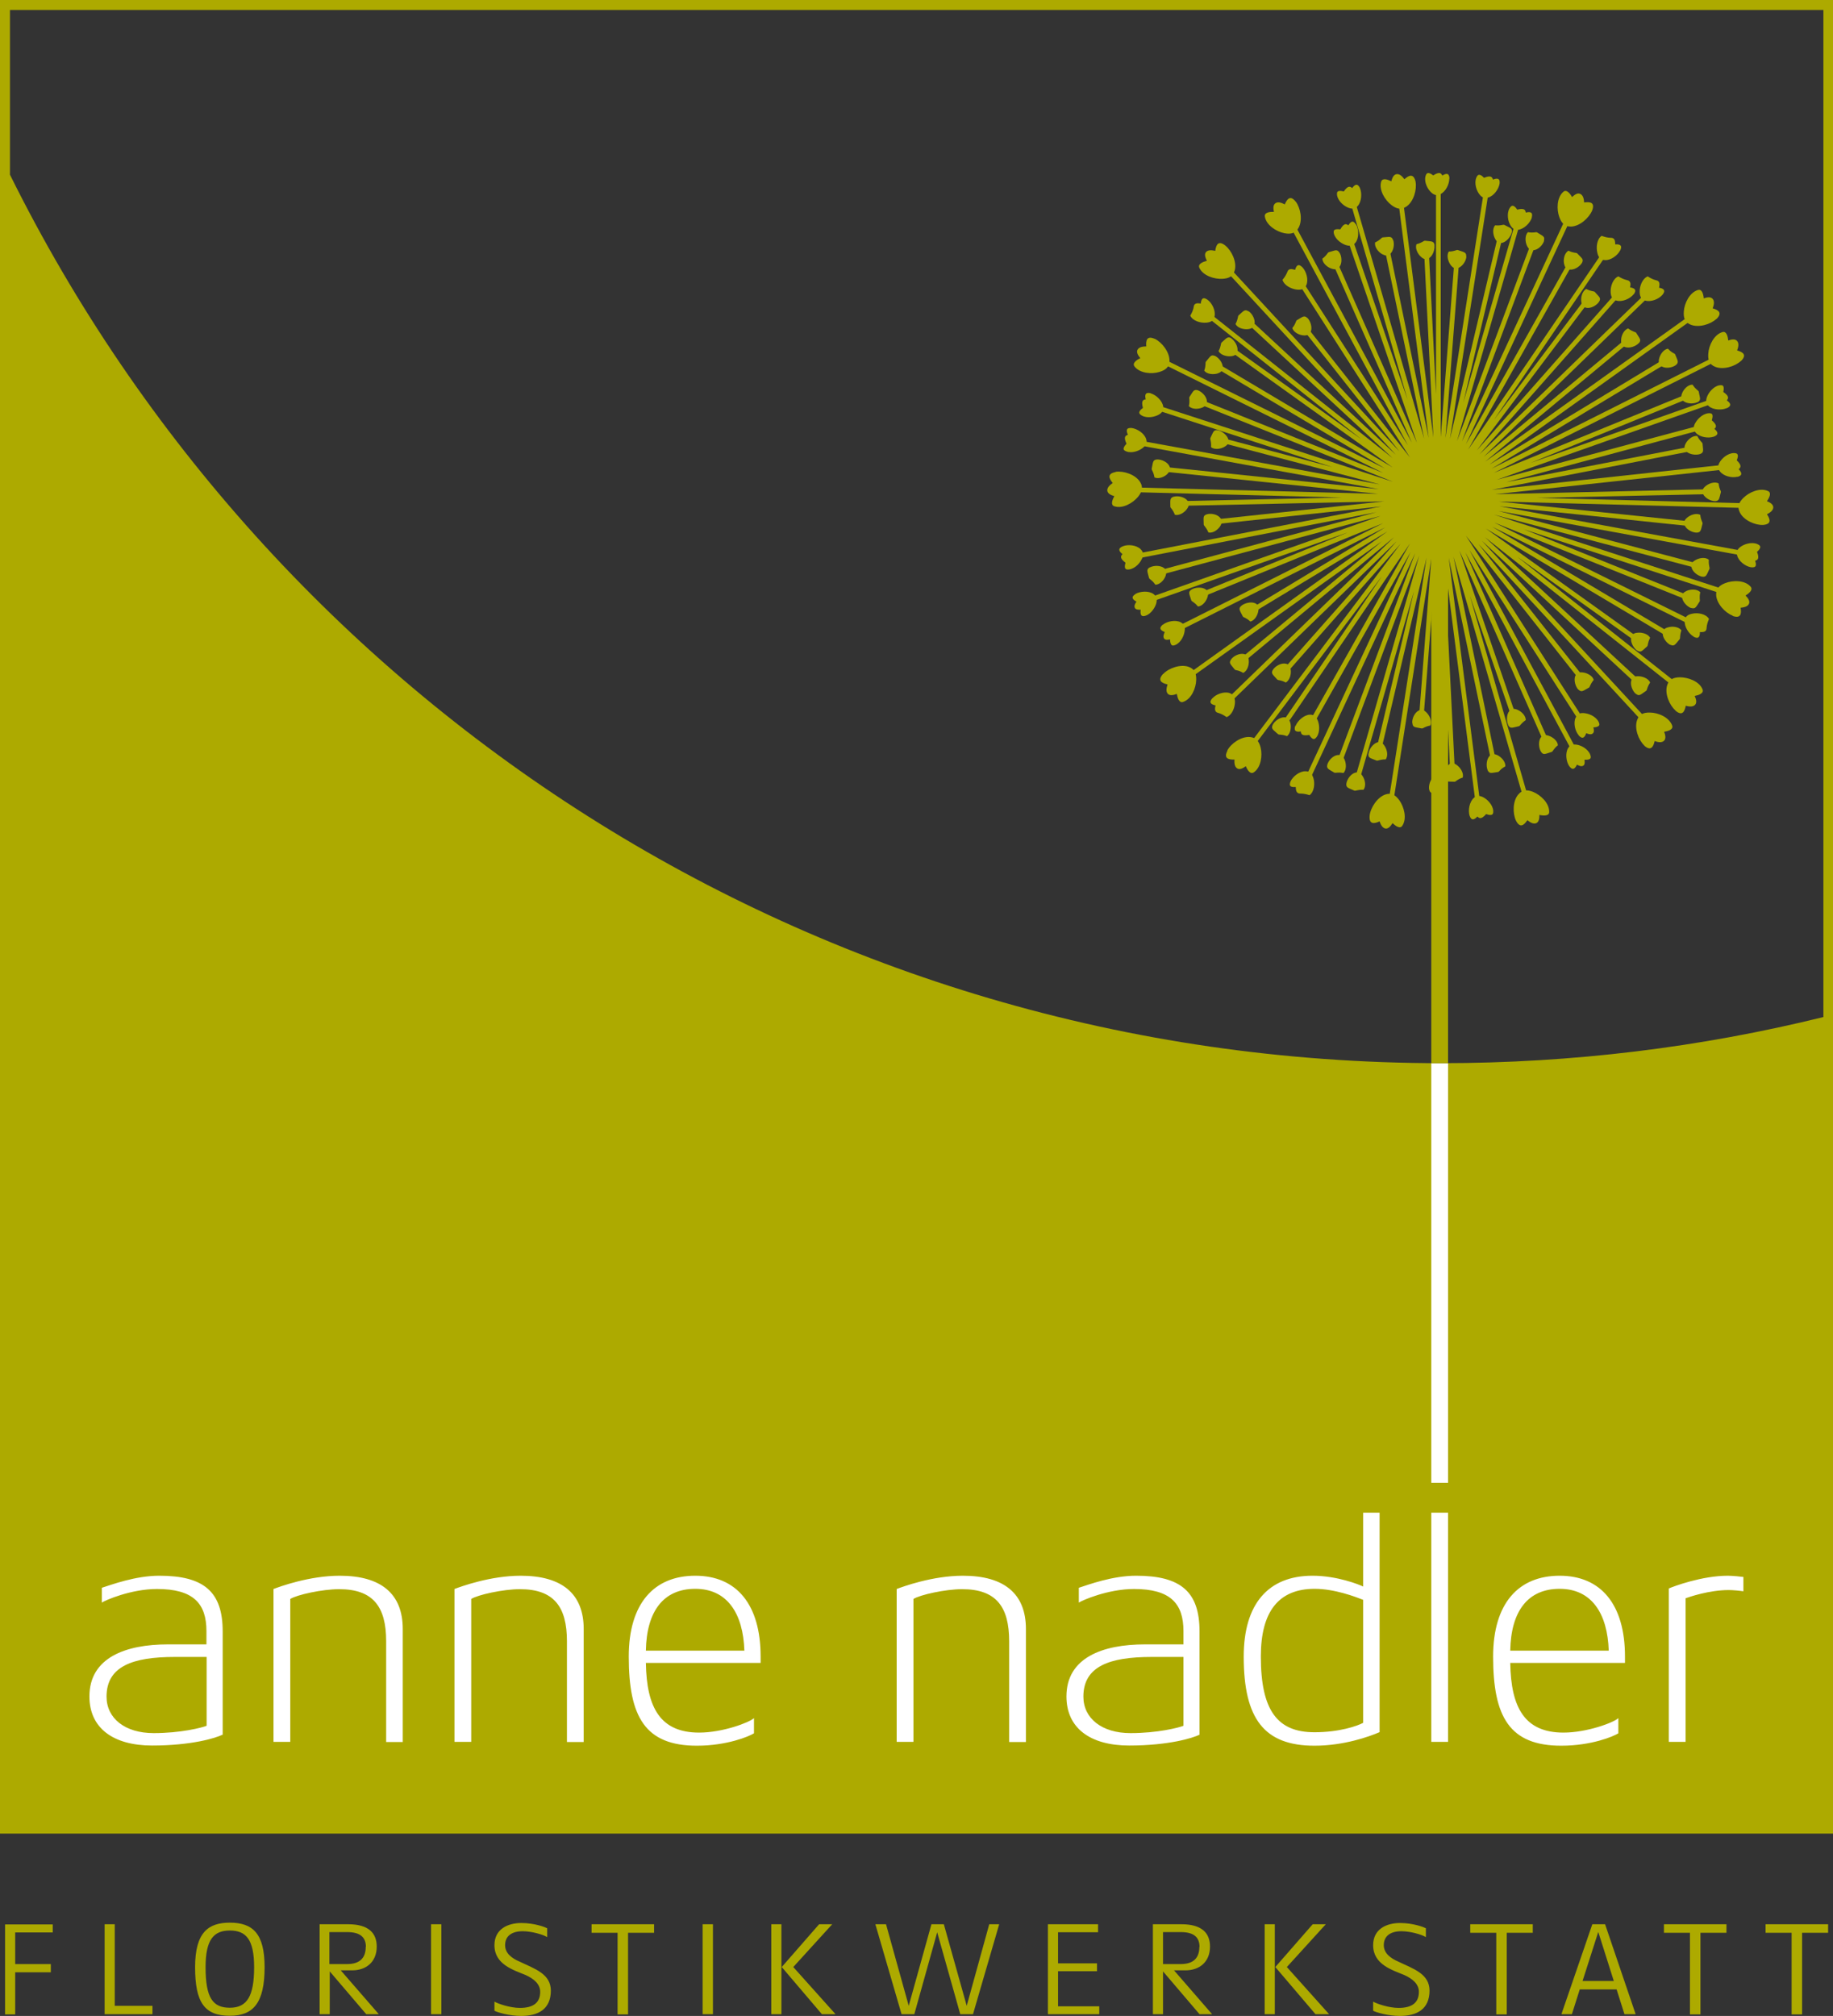
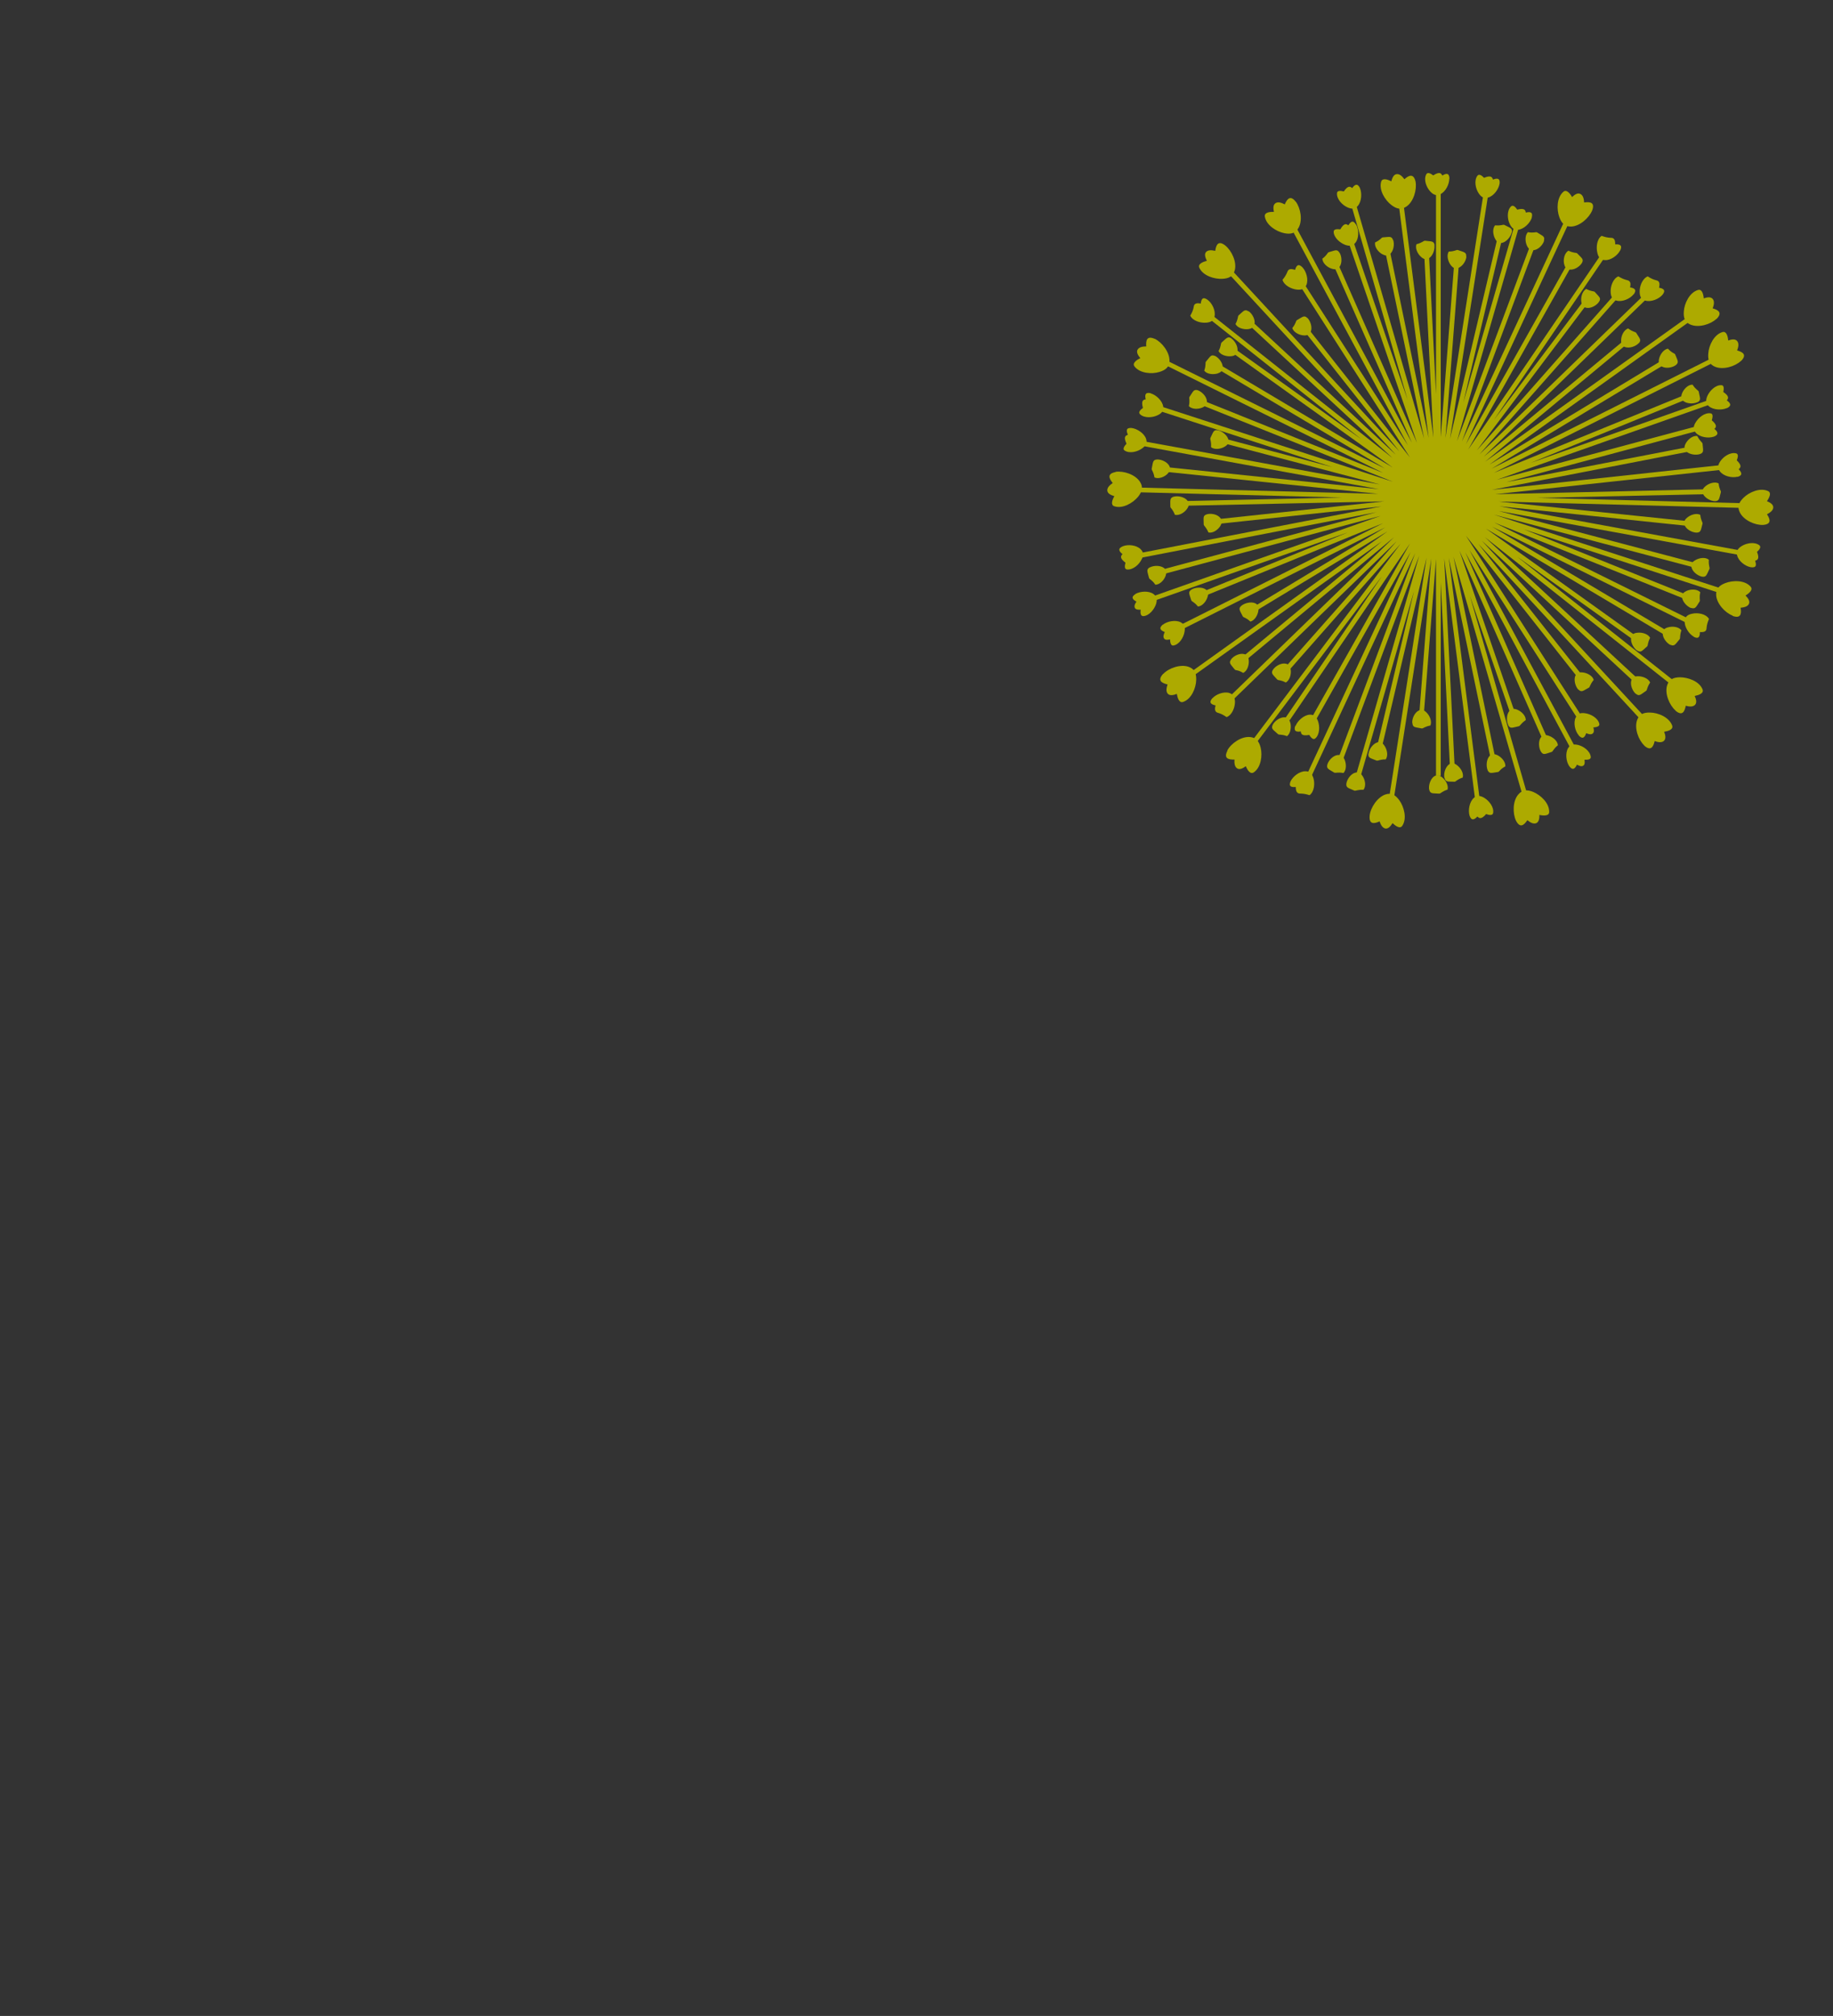
<svg xmlns="http://www.w3.org/2000/svg" id="Ebene_2" viewBox="0 0 104.95 115.4">
  <rect x="0" y="0" width="104.95" height="115.4" fill="#333333" stroke="none" />
  <defs>
    <style>      .cls-1 {        fill: #fff;      }      .cls-1, .cls-2 {        fill-rule: evenodd;      }      .cls-2, .cls-3 {        fill: #adaa00;      }    </style>
  </defs>
  <g id="Ebene_1-2" data-name="Ebene_1">
    <g>
-       <path class="cls-3" d="M104.95,0v104.96H0V0h104.95ZM104.39.57H.57v9.43c14.94,30.14,46.02,50.86,81.94,50.86,7.54,0,14.87-.91,21.89-2.64V.57h0Z" />
-       <path class="cls-3" d="M93.64,115.3h-.63l-.45-1.42h-2.11l-.45,1.42h-.6l1.77-5.15h.73l1.75,5.15ZM92.4,113.4l-.89-2.81-.9,2.81h1.8ZM3.02,110.62H.87v1.81h2.04v.47H.87v2.41H.29v-5.15h2.73v.46ZM8.73,115.3h-2.74v-5.15h.58v4.67h2.16v.49ZM15.15,112.61c0,2.05-.65,2.78-1.99,2.78-1.45,0-1.99-.76-1.99-2.78s.78-2.55,1.99-2.55c1.32,0,1.99.63,1.99,2.55ZM14.55,112.61c0-1.6-.47-2.1-1.39-2.1s-1.39.51-1.39,2.1c0,1.77.42,2.32,1.39,2.32.99,0,1.39-.67,1.39-2.32ZM21.68,115.3h-.71l-2.09-2.45v2.45h-.58v-5.15h1.63c1.18,0,1.64.51,1.64,1.28,0,.89-.62,1.36-1.4,1.36h-.66s2.18,2.51,2.18,2.51ZM20.95,111.45c0-.54-.31-.85-1.07-.85h-1.02v1.83h1.02c.77,0,1.06-.4,1.06-.98ZM25.27,115.3h-.59v-5.15h.59v5.15ZM31.54,113.94c0,1.08-.73,1.46-1.7,1.46-.67,0-1.39-.21-1.53-.3v-.52c.22.13.91.36,1.46.36.74,0,1.16-.28,1.16-.92,0-.46-.39-.76-.83-.96-.69-.29-1.79-.6-1.79-1.71,0-.92.76-1.27,1.54-1.27s1.39.25,1.48.3v.51c-.2-.14-.89-.34-1.4-.34-.61,0-1.01.26-1.01.8,0,.46.38.75.83.94.88.42,1.79.7,1.79,1.67ZM37.45,110.64h-1.49v4.67h-.6v-4.67h-1.49v-.49h3.58v.49ZM40.82,115.3h-.59v-5.15h.59v5.15ZM47.84,115.3h-.78l-2.3-2.7,2.14-2.45h.75l-2.23,2.45,2.42,2.7ZM44.74,115.3h-.58v-5.15h.58v5.15ZM57.21,110.15l-1.5,5.15h-.73l-1.32-4.69-1.31,4.69h-.73l-1.5-5.15h.61l1.3,4.67,1.3-4.67h.71l1.31,4.67,1.29-4.67h.57ZM62.94,115.3h-2.94v-5.15h2.87v.46h-2.29v1.78h2.23v.45h-2.23v2.01h2.36v.45h0ZM69.4,115.3h-.72l-2.09-2.45v2.45h-.58v-5.15h1.63c1.18,0,1.64.51,1.64,1.28,0,.89-.62,1.36-1.4,1.36h-.66s2.18,2.51,2.18,2.51ZM68.68,111.45c0-.54-.31-.85-1.07-.85h-1.02v1.83h1.02c.77,0,1.06-.4,1.06-.98ZM76.1,115.3h-.78l-2.3-2.7,2.14-2.45h.75l-2.23,2.45,2.42,2.7ZM72.99,115.3h-.58v-5.15h.58v5.15ZM81.85,113.94c0,1.08-.73,1.46-1.7,1.46-.67,0-1.39-.21-1.53-.3v-.52c.22.13.91.36,1.46.36.74,0,1.16-.28,1.16-.92,0-.46-.39-.76-.83-.96-.69-.29-1.79-.6-1.79-1.71,0-.92.76-1.27,1.54-1.27s1.39.25,1.48.3v.51c-.2-.14-.89-.34-1.4-.34-.61,0-1.01.26-1.01.8,0,.46.39.75.83.94.88.42,1.79.7,1.79,1.67ZM87.76,110.64h-1.49v4.67h-.6v-4.67h-1.49v-.49h3.58v.49ZM98.85,110.64h-1.49v4.67h-.6v-4.67h-1.49v-.49h3.58v.49ZM104.67,110.64h-1.49v4.67h-.6v-4.67h-1.49v-.49h3.58v.49Z" />
-       <polygon class="cls-1" points="82.91 84.88 81.95 84.88 81.95 60.86 82.5 60.86 82.91 60.86 82.91 84.88" />
-       <path class="cls-1" d="M99.82,91.09v-.82c-.11-.02-.67-.07-.89-.07-1.49,0-3.14.62-3.38.73v8.78h.96v-8.22c.2-.07,1.34-.47,2.47-.47.24,0,.65.04.84.07ZM92.11,94.49h-5.64c.04-2.25,1-3.54,2.83-3.54s2.74,1.41,2.81,3.54ZM93.04,95.19v-.36c0-2.99-1.38-4.63-3.74-4.63s-3.81,1.58-3.81,4.63c0,3.45.94,5.1,3.9,5.1,1.73,0,2.99-.53,3.27-.71v-.87c-.23.24-1.78.83-3.14.83-2.21,0-3.01-1.41-3.05-3.99h6.57ZM82.91,99.71v-13.12h-.96v13.12h.96ZM78.05,98.62c-.33.18-1.36.54-2.79.54-2.11,0-3.07-1.23-3.07-4.34,0-2.58,1.03-3.87,3.08-3.87,1.14,0,2.32.45,2.78.63v7.02ZM78.99,99.15v-12.56h-.94v4.23c-.22-.11-1.49-.62-2.9-.62-2.54,0-3.94,1.62-3.94,4.63,0,3.57,1.18,5.1,4.05,5.1,1.69,0,3.14-.52,3.74-.78ZM67.76,98.79c-.27.11-1.49.42-3.03.42-1.65,0-2.7-.85-2.7-2.09,0-1.74,1.51-2.27,3.9-2.27h1.83v3.94ZM68.68,99.31v-5.92c0-2.27-1.07-3.19-3.63-3.19-1.36,0-2.72.51-3.28.69v.85c.18-.13,1.67-.78,3.16-.78,2.07,0,2.83.82,2.83,2.41v.76h-2.2c-2.43,0-4.5.76-4.5,2.98,0,1.81,1.36,2.81,3.59,2.81,2.27,0,3.65-.43,4.03-.62ZM58.74,99.71v-6.46c0-2.01-1.23-3.05-3.61-3.05-1.74,0-3.45.63-3.79.76v8.75h.96v-8.18c.38-.24,1.83-.56,2.79-.56,1.94,0,2.69,1,2.69,2.98v5.77h.96ZM42.62,94.49h-5.64c.04-2.25,1-3.54,2.83-3.54s2.74,1.41,2.81,3.54ZM43.55,95.19v-.36c0-2.99-1.38-4.63-3.74-4.63s-3.81,1.58-3.81,4.63c0,3.45.94,5.1,3.9,5.1,1.72,0,2.99-.53,3.27-.71v-.87c-.24.24-1.78.83-3.14.83-2.21,0-3.01-1.41-3.05-3.99h6.57ZM33.42,99.71v-6.46c0-2.01-1.23-3.05-3.61-3.05-1.74,0-3.45.63-3.79.76v8.75h.96v-8.18c.38-.24,1.83-.56,2.79-.56,1.94,0,2.69,1,2.69,2.98v5.77h.96ZM23.06,99.71v-6.46c0-2.01-1.23-3.05-3.61-3.05-1.74,0-3.45.63-3.79.76v8.75h.96v-8.18c.38-.24,1.83-.56,2.8-.56,1.94,0,2.69,1,2.69,2.98v5.77h.96ZM11.83,98.79c-.27.11-1.49.42-3.03.42-1.65,0-2.7-.85-2.7-2.09,0-1.74,1.51-2.27,3.9-2.27h1.83v3.94ZM12.75,99.31v-5.92c0-2.27-1.07-3.19-3.63-3.19-1.36,0-2.72.51-3.29.69v.85c.18-.13,1.67-.78,3.16-.78,2.07,0,2.83.82,2.83,2.41v.76h-2.2c-2.43,0-4.5.76-4.5,2.98,0,1.81,1.36,2.81,3.59,2.81,2.27,0,3.65-.43,4.03-.62Z" />
      <polygon class="cls-3" points="87.14 45.4 83.22 31.87 85.62 43.42 85.36 43.48 82.95 31.93 84.74 45.9 84.48 45.93 82.69 31.97 83.28 43.75 83.01 43.76 82.49 33.33 82.49 44.41 82.22 44.41 82.22 32 81.52 40.92 81.26 40.9 81.95 31.97 79.78 45.88 79.51 45.84 81.68 31.92 79.15 42.65 78.88 42.59 80.96 33.83 77.9 44.45 77.64 44.37 81.26 31.8 76.86 43.57 76.6 43.48 81.03 31.66 75.07 44.47 74.82 44.35 80.77 31.59 75.36 41.18 75.12 41.05 80.73 31.11 73.84 41.23 73.61 41.08 79.12 32.99 71.89 42.58 71.68 42.42 80.19 31.13 73.83 38.34 73.62 38.16 79.96 30.99 70.67 39.99 70.48 39.8 79.82 30.75 71.29 37.83 71.12 37.62 79.12 30.99 68.14 38.82 67.99 38.61 79.44 30.42 71.86 35 71.72 34.77 79.31 30.19 67.52 36.11 67.4 35.87 79.19 29.95 68.99 34.11 68.89 33.86 77.19 30.47 65.86 34.47 65.77 34.22 79.05 29.53 66.59 32.87 66.52 32.61 78.81 29.32 65.17 31.96 65.11 31.69 79.09 28.99 69.84 29.98 69.81 29.71 79.25 28.7 67.89 28.95 67.88 28.68 76.84 28.48 64.83 28.17 64.84 27.9 78.91 28.27 66.67 27 66.69 26.73 78.95 28 65.1 25.47 65.15 25.2 79 27.73 69.79 25.3 69.86 25.04 76.29 26.74 66.47 23.55 66.55 23.29 79.76 27.58 68.86 23.21 68.96 22.96 79.19 27.07 66.57 20.82 66.69 20.58 79.3 26.82 69.84 21.19 69.98 20.96 79.74 26.76 70.5 20.15 70.65 19.93 77.94 25.14 69.33 18.32 69.49 18.11 79.73 26.22 71.65 18.73 71.84 18.54 79.92 26.03 70.36 15.68 70.56 15.5 80.12 25.84 74.74 19.03 74.95 18.87 80.73 26.19 74.43 16.35 74.65 16.21 80.61 25.49 73.94 13.08 74.18 12.95 80.84 25.35 76.4 15.28 76.64 15.17 81.13 25.35 77.15 13.69 77.41 13.6 80.59 22.88 77.35 11.67 77.61 11.59 81.54 25.11 79.3 14.33 79.56 14.28 81.8 25.07 80.09 11.73 80.36 11.69 82.07 25.05 81.52 14.03 81.79 14.01 82.22 22.57 82.22 10.96 82.49 10.96 82.49 25.03 83.25 15.22 83.52 15.24 82.76 25.07 84.93 11.14 85.2 11.18 83.02 25.12 85.74 13.62 86 13.68 83.78 23.06 86.69 12.98 86.95 13.05 83.42 25.26 87.58 14.14 87.83 14.23 83.7 25.28 89.64 12.51 89.89 12.62 83.93 25.43 89.74 15.11 89.97 15.24 84.06 25.74 91.64 14.61 91.86 14.76 85.54 24.03 90.6 17.32 90.81 17.48 84.56 25.78 92.37 16.94 92.57 17.11 84.71 26.01 94.03 16.98 94.21 17.17 84.95 26.15 93 19.47 93.17 19.68 85.03 26.43 96.57 18.19 96.73 18.41 85.27 26.6 95.37 20.5 95.51 20.74 85.4 26.83 97.99 20.51 98.11 20.75 85.53 27.07 96.45 22.61 96.55 22.86 87.63 26.5 97.97 22.85 98.06 23.1 85.71 27.46 97.1 24.41 97.17 24.67 86.24 27.6 96.6 25.6 96.65 25.86 85.42 28.04 98.94 26.58 98.97 26.85 85.61 28.29 97.64 28.01 97.65 28.29 88.02 28.5 99.95 28.81 99.94 29.08 85.8 28.71 96.53 29.82 96.5 30.09 85.85 28.98 99.7 31.52 99.65 31.78 85.8 29.25 97.2 32.26 97.13 32.52 85.54 29.46 98.99 33.83 98.9 34.09 87.25 30.3 96.59 34.05 96.49 34.3 85.55 29.91 96.71 35.43 96.59 35.67 85.43 30.15 95.56 36.18 95.42 36.41 85.08 30.26 93.66 36.4 93.51 36.62 86.87 31.87 96.23 39.28 96.06 39.49 85.02 30.75 93.68 38.77 93.49 38.97 84.84 30.95 94.4 41.29 94.2 41.48 84.65 31.14 90.63 38.71 90.41 38.88 83.93 30.66 90.73 41.27 90.5 41.41 84.13 31.48 90.2 42.79 89.96 42.91 83.9 31.62 88.66 42.41 88.41 42.52 83.56 31.52 86.77 40.89 86.52 40.97 84.16 34.11 87.4 45.32 87.14 45.4" />
-       <polygon class="cls-2" points="81.95 60.86 81.95 28.54 82.91 28.54 82.91 60.86 82.5 60.86 81.95 60.86" />
      <path class="cls-3" d="M69.41,39.98c.21-.24.66-.41.98-.31.24.08.31.25.32.5,0,.32-.16.76-.48.88-.37-.26-.52-.22-.6-.3-.09-.09-.07-.24-.03-.37-.24-.05-.41-.15-.19-.41ZM66.6,38.58c.32-.34.99-.57,1.45-.41.35.12.45.38.44.75-.01.46-.27,1.1-.75,1.26-.23.08-.32-.23-.36-.46-.17.07-.39.12-.51,0-.13-.13-.08-.36-.02-.54-.35-.08-.59-.23-.26-.6ZM66.58,35.76c.25-.2.73-.29,1.02-.14.23.12.27.3.22.55-.05.31-.29.72-.63.78-.16.03-.19-.18-.2-.35-.13.03-.27.05-.34-.05-.07-.1-.02-.25.04-.37-.23-.09-.37-.21-.11-.43ZM78.36,43.13c.03-.25.25-.55.49-.63.19-.06.31.02.42.19.14.2.23.56.07.78-.35,0-.42.09-.52.07-.35-.15-.5-.14-.47-.4ZM99.2,35.24c-.44-.17-.91-.69-.94-1.17-.02-.37.18-.56.52-.69.43-.17,1.12-.18,1.45.2.16.18-.08.38-.29.51.13.13.27.31.2.47-.07.17-.3.21-.48.23.06.35.01.63-.45.47ZM77.86,10.76c.13.29.1.78-.12,1.03-.17.19-.36.18-.59.08-.29-.13-.62-.46-.6-.81.01-.17.23-.14.39-.1.25-.37.38-.28.48-.19.14-.2.3-.31.45,0ZM74.19,11.54c.28.38.4,1.07.16,1.5-.18.32-.45.38-.81.31-.46-.09-1.04-.46-1.12-.95-.04-.24.27-.28.52-.27-.04-.18-.06-.4.09-.5.15-.1.36-.02.53.07.14-.33.33-.54.63-.15ZM71.07,34.68c.19-.16.55-.25.79-.15.18.08.22.22.19.42-.03.24-.2.57-.46.63-.26-.24-.38-.22-.43-.29-.17-.35-.28-.44-.09-.61ZM68.22,33.75c.21-.13.58-.16.8-.02.16.11.18.26.12.44-.07.24-.29.53-.55.55-.22-.27-.34-.27-.38-.35-.11-.37-.21-.48.01-.62ZM69.1,29.44c.24-.07.61,0,.77.21.13.15.1.29,0,.46-.13.21-.42.43-.68.37-.14-.32-.25-.36-.27-.45,0-.38-.07-.51.18-.59ZM65.01,34c.28-.16.76-.19,1.03,0,.21.15.22.34.15.58-.1.3-.39.67-.73.69-.17,0-.17-.21-.15-.37-.13.01-.28,0-.33-.1-.06-.11.01-.25.09-.36-.22-.12-.34-.26-.05-.44ZM65.84,32.48c.22-.12.59-.12.8.03.16.12.16.27.1.45-.08.23-.32.51-.59.51-.2-.29-.32-.29-.36-.38-.09-.37-.18-.49.05-.62ZM67.22,28.43c.24-.06.61.02.77.23.12.15.09.3-.02.46-.14.21-.44.41-.7.35-.13-.33-.23-.36-.26-.45,0-.38-.05-.52.2-.59ZM63.87,27.01c.46-.07,1.13.15,1.4.57.2.31.12.57-.11.86-.3.36-.89.7-1.36.54-.23-.08-.11-.37,0-.58-.18-.05-.38-.14-.4-.31-.02-.18.15-.33.31-.44-.23-.28-.32-.54.17-.63ZM66.11,19.39c.42.2.85.76.85,1.25,0,.37-.22.54-.57.65-.45.14-1.13.08-1.43-.31-.15-.19.11-.37.33-.48-.12-.14-.24-.33-.16-.48.09-.16.31-.19.5-.19-.03-.36.04-.63.49-.43ZM66.24,26.3c.25-.01.59.14.71.37.09.18.03.31-.1.45-.17.18-.51.32-.75.21-.06-.35-.16-.4-.16-.49.08-.37.05-.52.31-.54ZM69.73,24.63c.24.05.54.28.6.53.05.19-.04.31-.21.41-.21.13-.57.19-.78.03.02-.35-.06-.43-.04-.52.17-.34.17-.49.43-.45ZM64.29,31.27c.3-.12.78-.07,1.02.17.18.18.17.37.05.59-.14.29-.49.6-.83.57-.17-.02-.13-.23-.09-.39-.36-.27-.26-.39-.17-.49-.19-.15-.3-.32.02-.45ZM64.79,24.5c.32.04.72.3.83.62.08.24-.02.4-.23.55-.26.19-.71.31-1,.12-.14-.09,0-.27.11-.39-.19-.4-.05-.47.08-.51-.1-.23-.12-.42.22-.39ZM68.58,22.34c.23.08.5.35.52.61.02.2-.08.3-.26.38-.23.1-.59.11-.77-.08.07-.34,0-.43.03-.52.22-.32.23-.46.49-.39ZM69.14,17.16c.26.19.47.62.4.95-.05.25-.22.34-.47.36-.32.03-.77-.09-.92-.4.23-.39.17-.53.24-.63.08-.1.24-.09.36-.06.03-.25.11-.42.39-.22ZM65.89,22.52c.31.09.66.42.71.75.04.25-.09.39-.32.5-.29.14-.76.18-1.01-.06-.12-.12.04-.26.17-.36-.12-.43.03-.47.16-.49-.06-.24-.04-.43.29-.35ZM69.56,20.37c.23.11.45.4.45.66,0,.2-.12.29-.3.35-.24.07-.6.05-.76-.16.11-.33.05-.43.09-.51.25-.29.29-.44.53-.33ZM70.51,19.38c.2.14.39.47.34.72-.03.19-.16.27-.35.29-.24.03-.6-.05-.73-.29.16-.31.11-.42.17-.49.29-.25.35-.38.57-.24ZM71.5,17.82c.2.14.38.47.33.73-.04.19-.16.26-.36.29-.25.03-.6-.05-.73-.29.16-.31.12-.42.17-.49.29-.25.35-.38.57-.24ZM70.16,14.06c.36.29.66.93.54,1.4-.09.36-.34.48-.7.5-.46.03-1.12-.17-1.33-.63-.1-.22.2-.34.43-.4-.08-.17-.16-.37-.05-.5.12-.14.35-.11.53-.07.05-.36.18-.61.57-.31ZM74.86,18.2c.17.18.29.54.19.78-.07.18-.21.23-.4.22-.25-.01-.58-.17-.66-.42.22-.27.19-.39.26-.45.34-.19.42-.31.61-.12ZM74.57,15.3c.22.23.36.7.23,1.01-.1.24-.28.29-.53.27-.32-.03-.74-.23-.84-.56.29-.35.26-.5.35-.57.1-.08.25-.04.37,0,.07-.24.18-.39.42-.15ZM77.65,12.86c.15.28.17.76-.04,1.03-.15.2-.34.21-.58.13-.3-.11-.66-.41-.67-.75,0-.17.21-.16.38-.14.22-.39.36-.31.46-.23.13-.21.27-.33.44-.04ZM76.7,14.47c.13.21.15.59,0,.8-.11.16-.26.17-.45.11-.24-.07-.52-.3-.54-.57.28-.21.28-.33.36-.37.37-.1.48-.2.62.02ZM81.05,10.4c.08.46-.11,1.14-.52,1.42-.3.21-.57.14-.86-.08-.37-.28-.73-.86-.59-1.34.07-.23.37-.13.58-.02.05-.18.13-.39.3-.41.18-.03.34.14.45.29.27-.24.53-.34.64.14ZM82.13,14.04c.03.25-.09.6-.31.74-.17.1-.31.06-.45-.07-.19-.16-.36-.48-.27-.73.34-.09.39-.19.48-.2.38.05.52,0,.56.26ZM83.96,14.69c-.02.25-.22.56-.47.65-.19.06-.31-.01-.43-.17-.15-.2-.25-.55-.11-.77.35-.01.42-.1.51-.09.36.13.51.12.49.38ZM82.98,10.23c0,.32-.21.75-.52.89-.23.11-.4.02-.57-.16-.22-.24-.39-.67-.23-.98.08-.15.27-.04.4.06.38-.24.46-.11.52.01.21-.13.4-.17.41.17ZM85.86,10.51c-.05.32-.33.71-.66.8-.25.07-.4-.04-.54-.25-.18-.27-.27-.73-.07-1,.1-.13.27,0,.38.12.41-.17.47-.03.51.1.23-.09.42-.1.38.24ZM86.55,13.31c-.05.24-.29.53-.54.59-.19.04-.31-.05-.4-.22-.12-.21-.18-.57-.01-.78.35.03.43-.05.52-.03.34.18.49.18.44.44ZM87.71,12.45c-.1.31-.43.65-.77.7-.25.03-.39-.1-.5-.33-.14-.29-.17-.76.07-1,.12-.12.27.04.36.18.43-.11.47.04.49.17.24-.06.43-.04.34.29ZM91.16,12.05c-.18.43-.71.9-1.2.92-.37.01-.55-.19-.68-.54-.16-.44-.15-1.12.23-1.45.18-.16.38.09.5.3.14-.13.31-.26.47-.18.17.08.21.3.22.49.36-.05.63,0,.46.46ZM88.41,13.78c-.07.24-.33.51-.59.54-.2.03-.3-.07-.39-.25-.11-.22-.13-.59.05-.78.35.06.43-.02.52.01.32.21.47.22.4.47ZM98.28,18.25c-.34.32-1.01.52-1.47.34-.35-.14-.43-.4-.4-.77.03-.46.33-1.08.81-1.22.23-.07.31.24.33.48.18-.06.39-.11.51.03.12.14.07.36,0,.54.34.1.57.26.22.61ZM92.76,14.34c-.15.29-.54.57-.87.55-.26-.01-.37-.16-.43-.41-.08-.31-.04-.78.24-.98.43.16.55.08.66.14.11.06.12.22.12.35.25-.02.43.04.29.34ZM90.57,15.06c-.13.21-.45.41-.71.37-.2-.03-.27-.15-.31-.34-.05-.24.02-.6.25-.74.32.15.42.1.5.15.26.28.4.33.27.56ZM91.55,17.28c-.14.21-.47.39-.72.34-.2-.03-.27-.16-.29-.35-.04-.25.05-.6.28-.73.31.16.42.11.49.17.25.29.39.35.24.57ZM93.82,19.65c-.17.18-.52.3-.77.22-.19-.07-.24-.2-.23-.4,0-.25.15-.58.4-.67.28.21.39.18.46.25.2.33.32.41.15.6ZM93.53,16.85c-.2.25-.64.45-.97.36-.25-.06-.33-.24-.34-.49-.02-.32.13-.77.44-.9.39.24.53.19.62.27.1.08.08.24.05.36.24.04.41.13.21.4ZM95.19,16.87c-.21.25-.65.43-.98.34-.25-.07-.32-.24-.33-.49-.01-.32.14-.76.46-.9.38.25.52.2.61.28.09.09.07.24.04.37.24.04.41.14.2.4ZM97.19,23.02c-.22.11-.6.1-.8-.06-.15-.12-.15-.27-.08-.45.09-.23.34-.5.6-.49.19.29.31.31.35.39.07.38.16.49-.07.62ZM95.95,20.9c-.2.15-.57.21-.8.08-.17-.1-.2-.24-.16-.43.05-.24.25-.55.51-.59.24.26.36.25.41.32.14.36.24.46.04.62ZM97.34,25.99c-.23.08-.61.03-.79-.15-.14-.14-.12-.29-.03-.46.12-.22.39-.46.66-.42.16.31.27.34.3.43.03.38.1.51-.14.6ZM99.68,20.66c-.34.32-1.01.52-1.47.34-.35-.14-.43-.4-.4-.77.03-.46.33-1.08.81-1.22.23-.07.31.24.33.48.18-.06.39-.11.51.03.12.14.07.36,0,.54.35.1.57.26.22.61ZM98.87,23.36c-.29.13-.78.11-1.03-.11-.19-.17-.18-.36-.08-.59.13-.29.46-.63.8-.61.17,0,.14.23.11.39.37.25.28.38.2.48.2.14.31.3,0,.45ZM98.11,25c-.3.1-.78.03-1.01-.22-.17-.19-.15-.38-.02-.59.16-.28.52-.58.86-.53.16.02.12.24.07.4.34.29.24.41.15.49.19.16.28.33-.04.45ZM99.47,27.29c-.31.08-.78-.03-.99-.3-.16-.2-.12-.38.02-.59.18-.26.56-.53.9-.45.16.04.1.25.04.4.32.31.21.42.11.51.17.18.25.35-.07.44ZM79.77,13.75c.08.24.02.61-.17.78-.14.14-.29.11-.46.02-.22-.12-.45-.4-.41-.67.32-.15.34-.26.43-.29.38-.02.51-.1.6.15ZM100.95,30.05c-.47.02-1.11-.27-1.33-.71-.17-.33-.06-.58.2-.84.33-.33.96-.6,1.41-.39.22.1.07.38-.06.58.17.07.36.18.36.35,0,.18-.19.31-.36.4.2.3.26.57-.23.61ZM98.2,28.69c-.25,0-.58-.18-.69-.41-.08-.18-.02-.31.13-.44.18-.16.52-.29.76-.17.04.35.14.41.13.5-.1.37-.08.51-.34.52ZM97.15,30.49c-.25,0-.58-.17-.69-.41-.08-.18-.02-.31.13-.44.18-.16.52-.29.76-.17.04.35.14.41.13.5-.1.37-.08.51-.34.52ZM97.45,33.01c-.24-.05-.54-.27-.6-.53-.05-.19.04-.31.21-.41.21-.13.57-.2.78-.03-.02.35.06.43.04.52-.17.34-.17.49-.43.45ZM100.24,32.47c-.32-.06-.7-.35-.78-.68-.06-.25.05-.4.26-.53.27-.17.73-.26,1.01-.05.13.1,0,.27-.13.38.16.41.02.47-.11.51.08.23.09.42-.25.37ZM95.64,36.92c-.22-.11-.45-.41-.44-.67,0-.2.12-.29.31-.34.24-.07.6-.04.76.17-.11.33-.05.43-.1.51-.25.29-.29.43-.53.32ZM96.97,36.44c-.28-.16-.54-.57-.51-.9.02-.25.18-.36.43-.41.31-.07.78,0,.96.3-.18.42-.11.55-.17.65-.07.11-.23.11-.35.1,0,.25-.06.43-.36.27ZM96.83,34.81c-.23-.08-.49-.35-.52-.61-.02-.2.09-.3.27-.38.23-.1.59-.11.77.08-.07.34,0,.43-.03.52-.21.32-.24.46-.49.38ZM93.73,37.24c-.2-.14-.38-.47-.34-.73.04-.2.16-.27.36-.29.24-.03.6.05.73.29-.16.31-.11.42-.17.49-.29.25-.35.38-.57.24ZM95.93,40.67c-.35-.31-.62-.96-.48-1.43.11-.36.36-.46.73-.47.46,0,1.11.22,1.3.69.09.23-.21.33-.45.38.08.17.14.38.02.51-.13.13-.35.1-.53.05-.07.36-.21.6-.59.28ZM93.66,39.72c-.19-.16-.33-.51-.26-.76.06-.19.19-.25.39-.25.25,0,.59.12.69.36-.19.29-.16.4-.22.47-.32.21-.39.34-.59.18ZM94.15,42.68c-.34-.32-.58-.98-.42-1.45.12-.35.38-.45.74-.44.47,0,1.1.27,1.27.74.08.23-.22.32-.46.36.07.17.12.38,0,.51-.13.13-.36.09-.54.02-.08.35-.23.59-.6.26ZM90.37,39.48c-.17-.18-.27-.54-.18-.78.08-.18.21-.23.41-.21.25.02.58.18.65.43-.22.27-.2.38-.27.44-.34.18-.42.3-.61.11ZM90.39,42.09c-.21-.24-.32-.72-.17-1.02.11-.23.29-.28.54-.24.32.04.73.27.81.6.04.16-.18.2-.34.21.03.12.06.27-.04.35-.1.08-.25.03-.37-.02-.08.23-.2.38-.43.13ZM89.85,43.86c-.18-.26-.24-.74-.07-1.03.13-.22.32-.24.56-.19.31.07.7.34.74.68.02.17-.2.18-.36.17.02.13.03.28-.07.34-.11.07-.25,0-.36-.06-.11.23-.24.36-.44.09ZM88.23,43.03c-.13-.21-.16-.59-.02-.8.11-.16.26-.18.44-.12.24.07.53.29.55.55-.27.22-.27.34-.35.38-.37.11-.48.21-.62-.01ZM86.36,41.51c-.11-.22-.11-.6.05-.8.12-.15.27-.16.45-.09.23.09.5.33.5.6-.29.2-.3.31-.39.35-.38.08-.49.17-.62-.06ZM86.8,46.98c-.2-.42-.19-1.13.13-1.5.24-.29.51-.28.85-.15.43.18.93.64.92,1.15,0,.24-.32.22-.56.17,0,.19-.02.4-.18.47-.17.07-.36-.05-.51-.17-.2.3-.42.47-.65.03ZM85.17,44.07c-.09-.23-.06-.6.11-.79.14-.14.28-.13.46-.05.22.11.47.37.45.64-.31.17-.33.29-.41.32-.38.05-.5.13-.61-.11ZM84.14,46.69c-.09-.31-.01-.78.24-1.01.19-.17.38-.14.6-.01.27.16.57.53.51.87-.03.16-.24.12-.4.06-.29.34-.41.23-.5.14-.17.18-.34.27-.45-.05ZM82.7,44.52c-.05-.24.05-.6.26-.76.16-.12.3-.08.46.04.2.15.4.45.33.71-.33.11-.37.22-.46.24-.38-.02-.52.04-.58-.22ZM81.83,45.21c-.05-.24.06-.6.27-.76.16-.11.3-.08.46.04.2.15.39.46.32.71-.33.11-.38.22-.47.23-.38-.03-.52.03-.58-.23ZM80.86,41.39c-.02-.25.13-.59.36-.71.17-.09.31-.04.45.1.18.17.33.5.23.75-.35.07-.4.17-.49.17-.38-.08-.52-.04-.54-.3ZM78.42,46.69c.05-.46.44-1.05.9-1.21.35-.12.58.03.8.33.27.38.45,1.04.17,1.46-.13.2-.39.01-.56-.15-.1.16-.23.33-.4.31-.18-.03-.28-.23-.34-.41-.33.15-.61.17-.57-.32ZM77.09,44.84c.04-.24.26-.55.51-.61.19-.05.31.03.42.2.14.21.21.56.05.78-.35-.01-.43.07-.52.05-.35-.16-.5-.16-.46-.42ZM76,43.76c.07-.24.33-.51.59-.54.2-.02.3.07.39.25.1.22.13.59-.06.78-.35-.06-.43.01-.52-.02-.32-.2-.47-.22-.4-.47ZM74.18,41.55c.12-.3.48-.62.81-.64.26-.01.38.13.47.36.11.3.11.77-.15,1-.12.11-.26-.06-.35-.2-.44.08-.47-.07-.48-.2-.24.04-.43,0-.32-.32ZM73.89,44.73c.14-.29.52-.59.86-.58.26,0,.37.15.45.39.09.3.06.77-.22.98-.43-.14-.56-.06-.66-.12-.11-.06-.13-.21-.13-.35-.25.02-.43-.02-.29-.34ZM72.87,41.49c.11-.22.42-.44.68-.43.2,0,.28.13.33.32.06.24.02.6-.19.76-.33-.12-.43-.06-.51-.11-.28-.26-.42-.3-.31-.54ZM70.27,42.96c.22-.41.8-.81,1.29-.77.37.03.53.25.62.61.11.45.02,1.13-.39,1.41-.2.14-.37-.13-.46-.35-.15.11-.34.22-.49.13-.16-.1-.17-.32-.16-.51-.36.01-.63-.07-.4-.51ZM72.89,38.33c.14-.21.47-.39.72-.34.19.03.27.16.29.35.04.24-.05.6-.28.73-.31-.16-.42-.11-.49-.17-.25-.29-.39-.35-.24-.57ZM70.49,37.74c.15-.2.49-.36.74-.3.19.04.26.18.27.37.02.25-.08.6-.32.71-.3-.18-.41-.13-.48-.19-.23-.3-.37-.37-.21-.58Z" />
    </g>
  </g>
</svg>